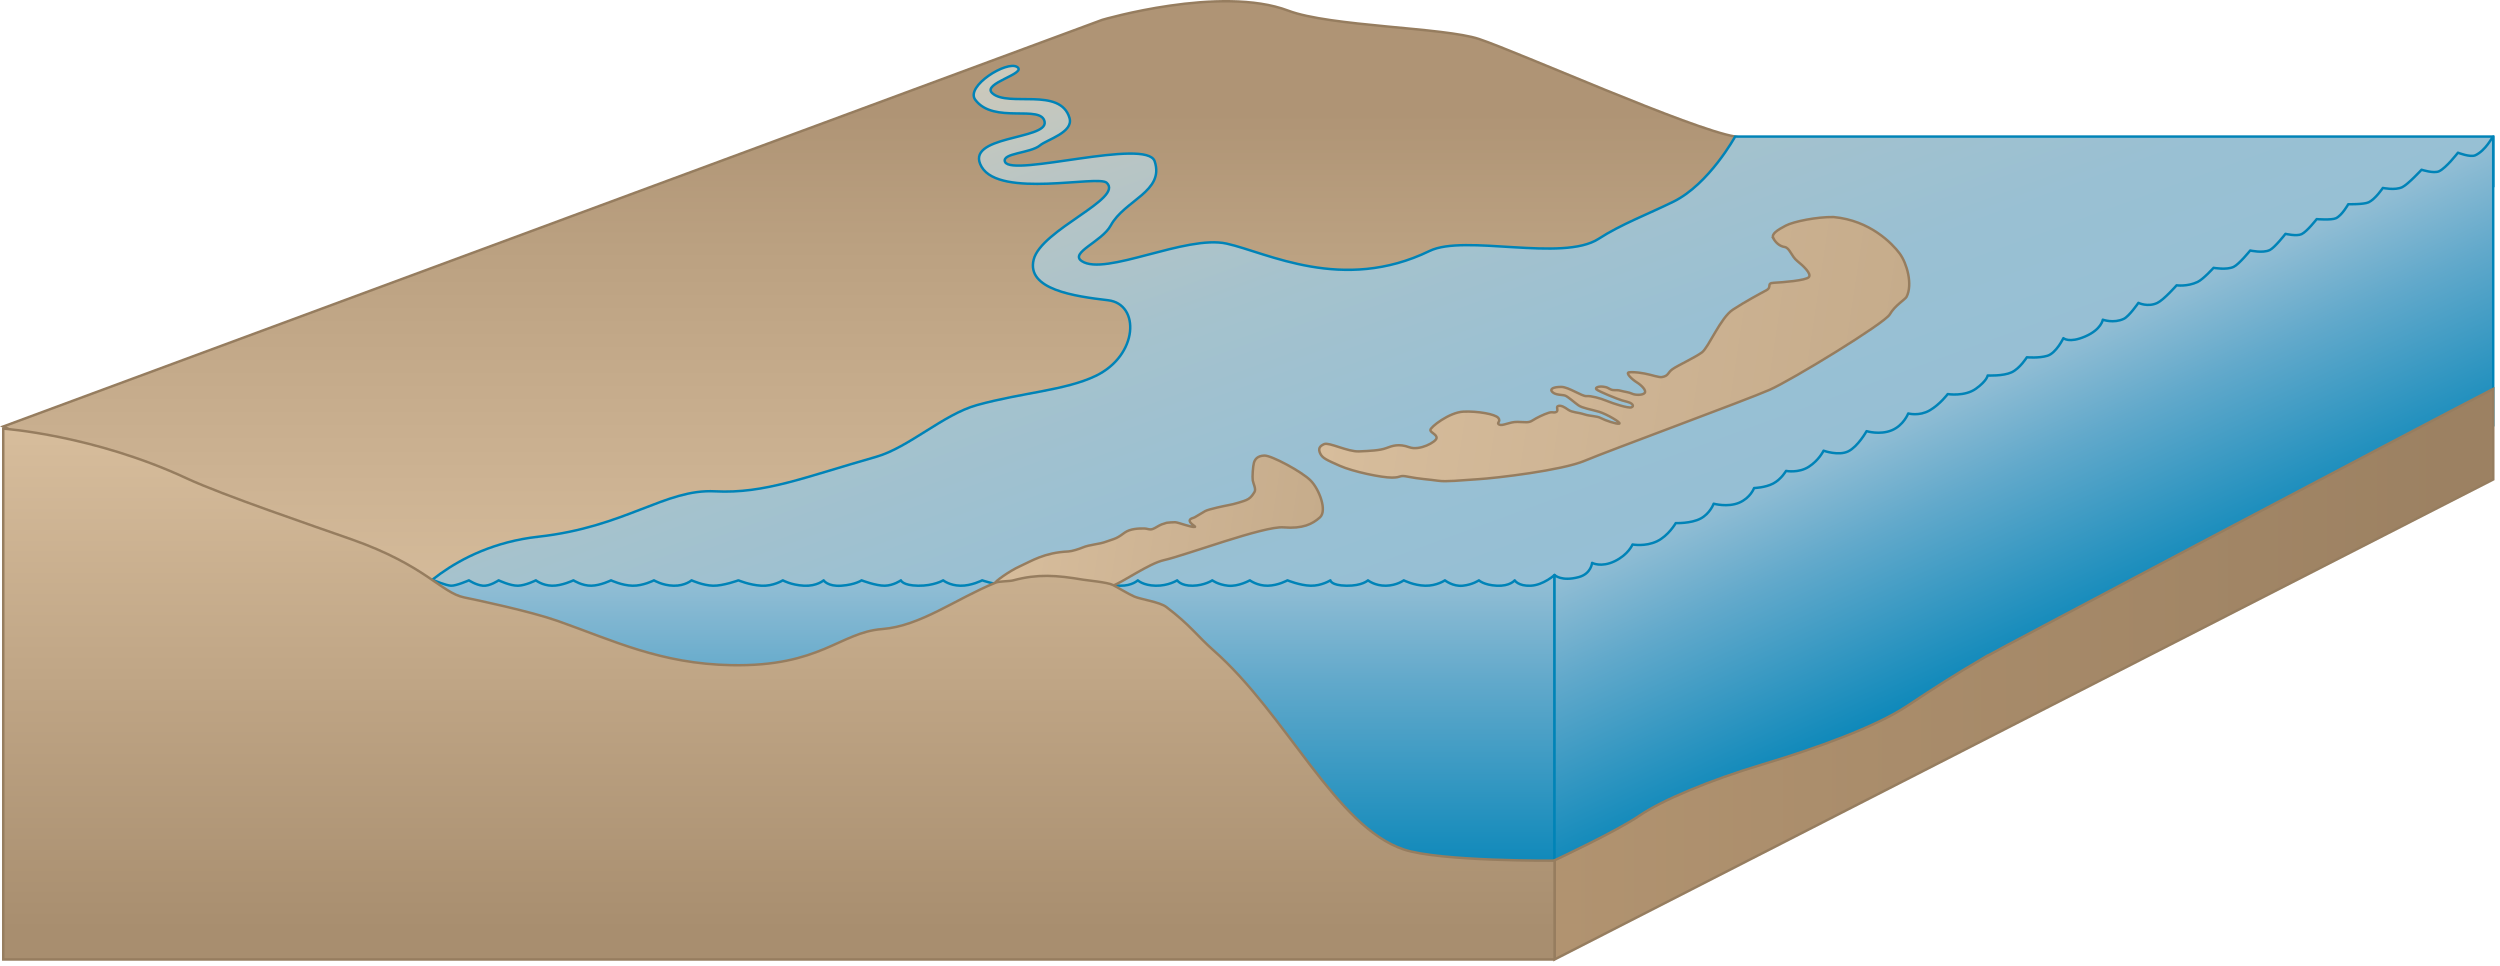
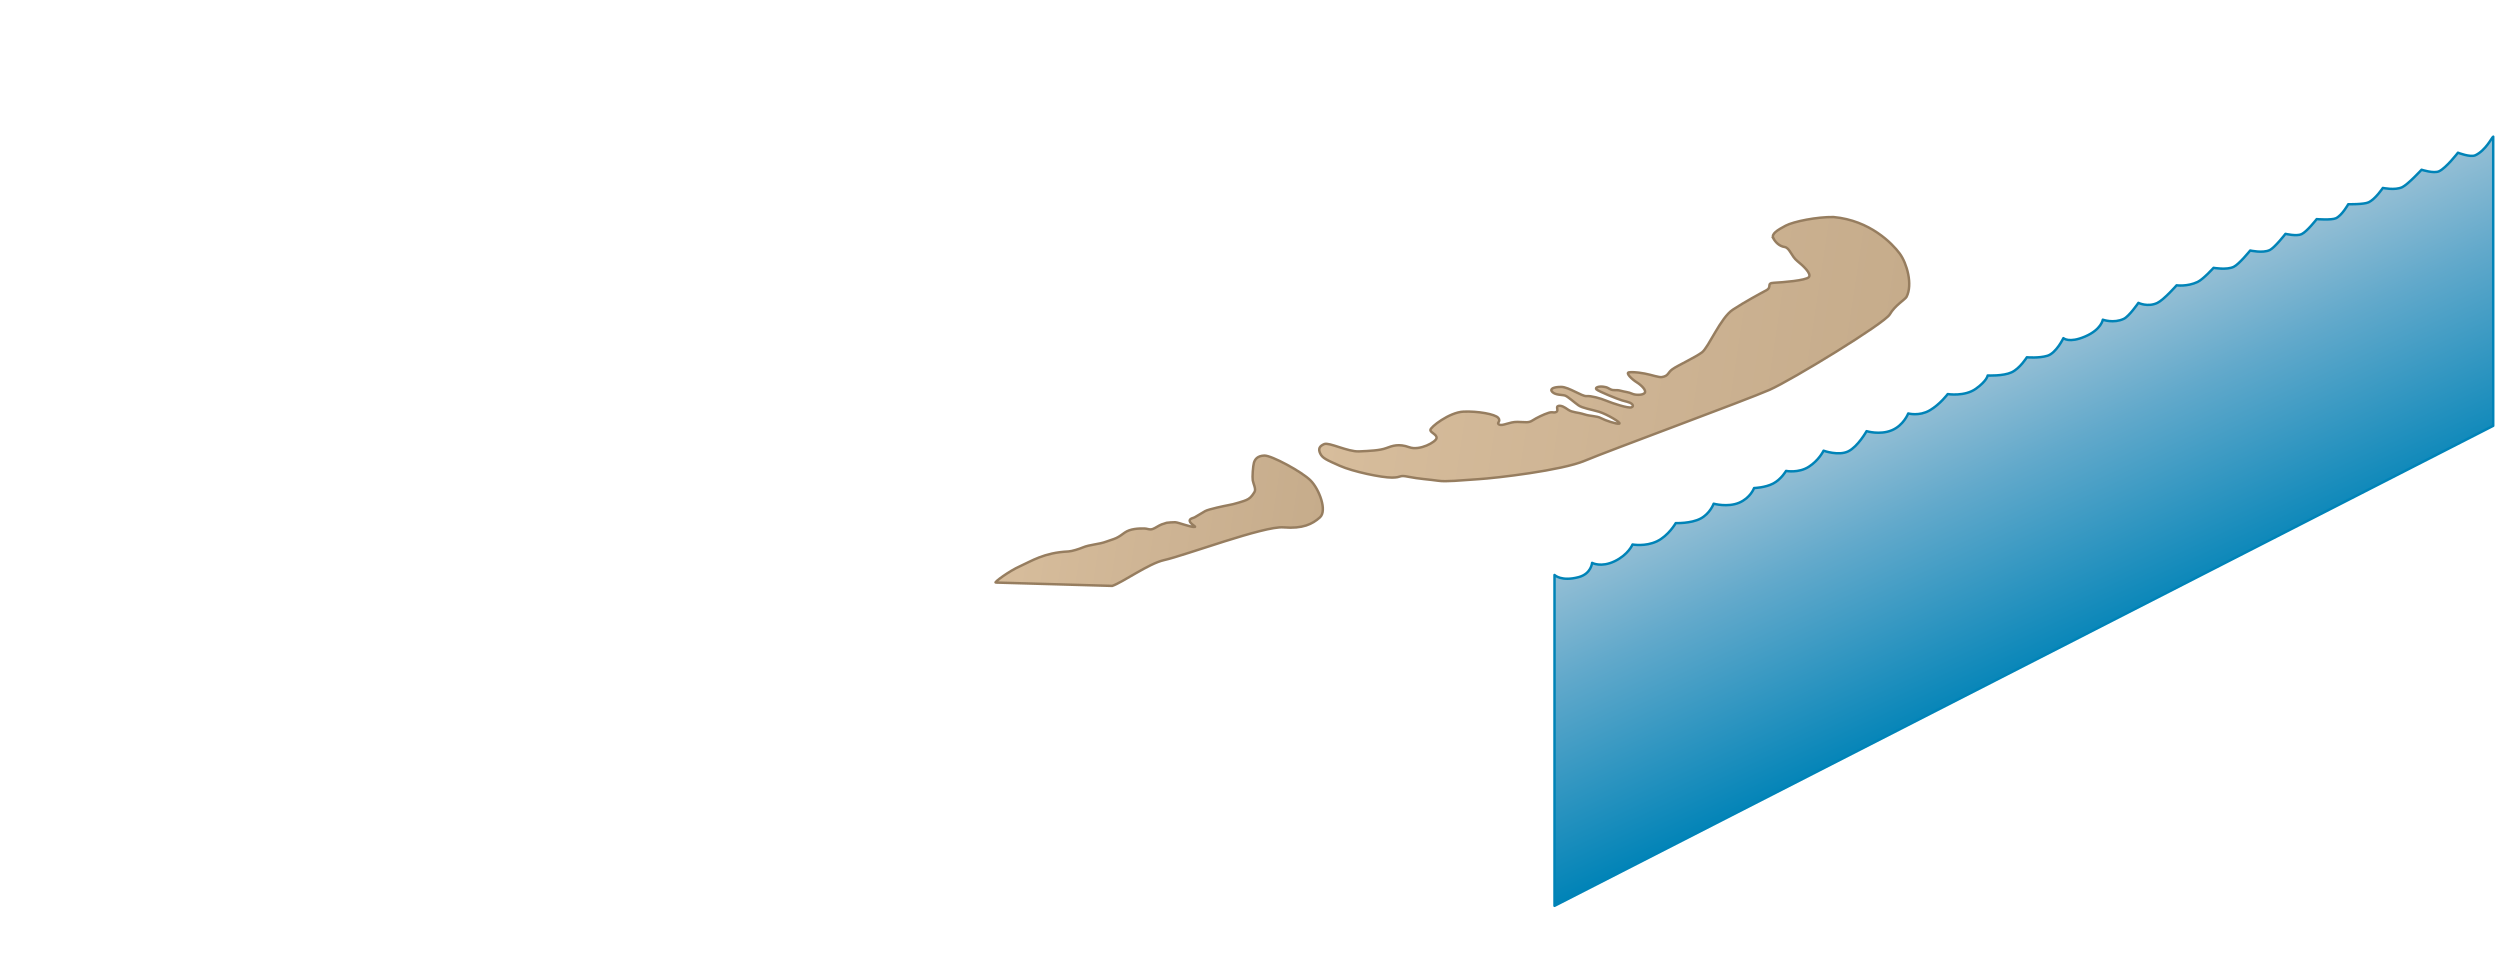
<svg xmlns="http://www.w3.org/2000/svg" xmlns:ns1="https://ian.umces.edu/media-library/" x="0px" y="0px" width="502" height="194" viewBox="0 0 502 194" xml:space="preserve">
  <title>Coastline 3D: river and barrier islands</title>
  <desc>
    <ns1:title>Coastline 3D: river and barrier islands</ns1:title>
    <ns1:descr>Illustration of coastline 3D base: river and barrier islands</ns1:descr>
    <ns1:scene>
      <ns1:contains>diagram, template, base, ecosystem, aquatic, coastal, marine river, barrier, islands</ns1:contains>
      <ns1:when>2010-04-08</ns1:when>
    </ns1:scene>
  </desc>
  <defs />
  <linearGradient id="ian_symbols_fb72b56491260de42557474f4394237f" y2=".25" gradientUnits="userSpaceOnUse" x2="184.41" y1="124.9" x1="184.41">
    <stop stop-color="#D7BD9C" offset="0" />
    <stop stop-color="#CDB393" offset=".222" />
    <stop stop-color="#BBA181" offset=".601" />
    <stop stop-color="#AF9475" offset=".82" />
  </linearGradient>
-   <path stroke="#967D5F" stroke-width=".5" d="m348.42 27.419c-8.76-1.436-43.399-16.896-51.438-19.588-6.935-2.322-29.966-2.524-38.3-5.688-13.562-5.149-37.344 1.841-37.344 1.841l-220.69 81.66 54.735 25.704 29.106 13.556 283.69-81.321c0-.007-13.9-15.209-19.76-16.17z" fill="url(#ian_symbols_fb72b56491260de42557474f4394237f)" />
  <linearGradient id="ian_symbols_8fbfb0153c261524d97b8fe943e07220" y2="124.64" gradientUnits="userSpaceOnUse" x2="309.63" y1="-8.143" x1="261.3">
    <stop stop-color="#CCC9BB" offset="0" />
    <stop stop-color="#B9C5C4" offset=".174" />
    <stop stop-color="#A5C2CD" offset=".421" />
    <stop stop-color="#99C0D3" offset=".686" />
    <stop stop-color="#95BFD5" offset="1" />
  </linearGradient>
-   <path stroke="#0083B7" stroke-width=".5" d="m348.42 27.419s-5.242 9.563-12.395 13.078c-5.171 2.538-10.566 4.563-15.008 7.45-7.245 4.708-26.88-.987-33.956 2.446-17.492 8.488-32.603.336-40.748-1.473-8.146-1.81-24.413 6.604-29.085 3.519-2.545-1.685 4.029-3.88 5.811-7.163 2.762-5.086 10.84-6.822 8.816-12.893-1.577-4.734-28.667 3.23-30.037.138-.792-1.796 5.102-1.725 7.014-3.329 1.385-1.159 6.77-2.606 5.93-5.485-1.84-6.312-12.359-2.104-15.517-4.999-2.165-1.984 7.061-3.908 4.998-5.258-2.064-1.346-10.419 3.856-8.416 6.575 3.682 4.997 13.366.849 13.938 4.469s-16.353 2.679-12.657 9.014c3.697 6.338 23.344 1.598 25.107 3.187 3.53 3.182-13.185 9.43-14.658 15.446-1.473 6.017 8.248 7.361 14.95 8.15 6.457.761 6.093 11.077-2.508 15.196-6.077 2.91-14.683 3.328-23.822 5.854-6.727 1.858-13.742 8.545-20.253 10.391-14.225 4.032-22.354 7.453-32.348 6.928-9.993-.525-17.899 7.16-35.473 9.112-17.574 1.953-26.15 13.373-26.15 13.373l230.2 2.574 188.49-86.302v-9.998h-152.21z" fill="url(#ian_symbols_8fbfb0153c261524d97b8fe943e07220)" />
  <linearGradient id="ian_symbols_157974801884a404e963392de447b145" y2="180.21" gradientUnits="userSpaceOnUse" x2="199.63" y1="115.46" x1="199.63">
    <stop stop-color="#95BFD5" offset="0" />
    <stop stop-color="#62A9CB" offset=".326" />
    <stop stop-color="#0083B7" offset="1" />
  </linearGradient>
-   <path stroke-linejoin="round" d="m312.15 180.21h-225.04v-63.678s2.434 1.029 3.454 1.078c1.019.049 3.594-1.078 3.594-1.078s1.403.941 2.805 1.078c1.398.134 3.164-1.078 3.164-1.078s2.332 1.113 3.883 1.078c1.545-.039 3.591-1.078 3.591-1.078s1.289 1.029 3.233 1.078 4.311-1.078 4.311-1.078 1.729 1.113 3.597 1.078c1.865-.039 3.95-1.078 3.95-1.078s2.194 1.029 4.313 1.078 4.313-1.078 4.313-1.078 1.671 1.029 3.952 1.078 3.594-1.078 3.594-1.078 2.28 1.029 4.312 1.078c2.03.049 5.101-1.078 5.101-1.078s2.209.941 4.602 1.078c2.393.134 4.313-1.078 4.313-1.078s1.646.941 4.239 1.078c2.6.134 3.954-1.078 3.954-1.078s.802 1.286 3.593 1.078c2.793-.209 4.023-1.078 4.023-1.078s2.904 1.113 4.671 1.078c1.766-.039 3.233-1.078 3.233-1.078s.319 1.029 3.452 1.078c3.136.049 5.033-1.078 5.033-1.078s1.26 1.029 3.45 1.078 4.383-1.078 4.383-1.078 2.436.854 5.029 1.078c2.598.219 7.399-1.078 7.399-1.078s1.596 1.029 4.312 1.078c2.714.049 4.671-1.078 4.671-1.078s3.972 1.029 6.319 1.078c2.349.049 3.522-1.078 3.522-1.078s1.065 1.029 3.595 1.078c2.526.049 4.31-1.078 4.31-1.078s.692 1.113 3.095 1.078c2.403-.039 3.953-1.078 3.953-1.078s1.098.854 3.161 1.078c2.069.219 4.383-1.078 4.383-1.078s1.49 1.113 3.594 1.078c2.104-.039 3.953-1.078 3.953-1.078s2.503 1.029 4.67 1.078c2.169.049 3.954-1.078 3.954-1.078s.082 1.029 3.232 1.078c3.153.049 4.313-1.078 4.313-1.078s1.381 1.113 3.594 1.078c2.212-.039 3.593-1.078 3.593-1.078s2.007 1.029 4.312 1.078c2.306.049 3.953-1.078 3.953-1.078s1.607 1.286 3.593 1.078c1.984-.209 3.235-1.078 3.235-1.078s.952.941 3.592 1.078c2.64.134 3.592-1.078 3.592-1.078s.713 1.201 3.235 1.078c2.52-.124 4.765-2.153 4.765-2.153v64.75z" stroke="#0083B7" stroke-linecap="round" stroke-width=".5" fill="url(#ian_symbols_157974801884a404e963392de447b145)" />
  <linearGradient id="ian_symbols_c506b003c7a68314ad151dcd29c08701" y2="132" gradientUnits="userSpaceOnUse" x2="419.15" y1="77.261" x1="393.63">
    <stop stop-color="#95BFD5" offset="0" />
    <stop stop-color="#62A9CB" offset=".326" />
    <stop stop-color="#0083B7" offset="1" />
  </linearGradient>
  <path stroke-linejoin="round" d="m497.01 31.188c-.965.446-3.455-.524-3.455-.524s-2.361 3.058-3.785 3.725c-1.066.498-3.521-.306-3.521-.306s-2.742 2.966-3.889 3.505c-1.435.674-3.883.148-3.883.148s-1.495 2.242-2.853 2.883c-.97.456-4.095.389-4.095.389s-1.242 2.229-2.473 2.811c-.885.416-3.867.18-3.867.18s-1.934 2.499-3.037 3.02c-.984.465-3.229-.063-3.229-.063s-2.167 2.788-3.171 3.262c-1.383.654-3.913.084-3.913.084s-2.242 2.771-3.327 3.284c-1.416.669-4.028.192-4.028.192s-2.073 2.299-3.212 2.838c-2.07.98-4.21.674-4.21.674s-2.558 2.915-3.873 3.537c-1.93.911-3.799-.014-3.799-.014s-1.854 2.701-2.937 3.213c-2.04.964-4.21.168-4.21.168s-.269 1.958-3.537 3.367c-3.265 1.408-4.376.336-4.376.336s-1.438 2.99-3.199 3.537c-1.697.526-4.138.307-4.138.307s-1.377 2.232-3.061 3.021c-1.686.789-4.811.638-4.811.638s-.098 1.029-2.351 2.652c-2.253 1.626-5.67 1.079-5.67 1.079s-1.552 2.087-3.647 3.29c-2.097 1.201-4.281.602-4.281.602s-.927 2.409-3.324 3.388c-2.396.979-5.04.166-5.04.166s-1.731 3.091-3.676 4.051c-1.946.963-4.96-.126-4.96-.126s-.906 1.908-2.972 3.229c-2.062 1.318-4.563.831-4.563.831s-.962 1.682-2.579 2.53c-1.616.848-3.838.907-3.838.907s-.71 1.987-3.011 2.954c-2.302.967-5.104.193-5.104.193s-.716 1.979-2.64 2.992c-1.922 1.011-4.978.904-4.978.904s-1.438 2.536-3.773 3.654c-2.335 1.116-4.903.64-4.903.64s-.815 2.017-3.571 3.353c-2.755 1.332-4.549.336-4.549.336s-.166 2.189-2.691 2.863c-3.503.934-4.852-.431-4.852-.431v66.433l188.49-96.384v-58.067c-.23.074-1.47 2.768-3.64 3.769z" stroke="#0083B7" stroke-linecap="round" stroke-width=".5" fill="url(#ian_symbols_c506b003c7a68314ad151dcd29c08701)" />
  <linearGradient id="ian_symbols_c189a9df91458bc4b97265333f15c506" y2="135.37" gradientUnits="userSpaceOnUse" x2="500.65" y1="135.37" x1="312.15">
    <stop stop-color="#B19370" offset=".006" />
    <stop stop-color="#9C8162" offset=".955" />
  </linearGradient>
-   <path stroke="#967D5F" stroke-width=".5" d="m398.83 131.79c-7.087 4.181-9.789 5.937-15.984 10.035-6.196 4.103-18.016 8.395-28.814 11.632-10.798 3.234-20.359 7.252-24.876 10.355s-16.999 8.933-16.999 8.933v19.913l188.49-96.386v-18.19c-15.05 7.764-100.11 52.716-101.82 53.726z" fill="url(#ian_symbols_c189a9df91458bc4b97265333f15c506)" />
  <linearGradient id="ian_symbols_45e48e02b42541d44d3a7bb7618bc615" y2="131.34" gradientUnits="userSpaceOnUse" x2="488.17" gradientTransform="matrix(1.148 .175 -.175 1.153 -157.38 -158.29)" y1="131.34" x1="391.55">
    <stop stop-color="#D7BD9C" offset="0" />
    <stop stop-color="#CDB393" offset=".556" />
    <stop stop-color="#C6AC8B" offset="1" />
  </linearGradient>
  <path stroke="#967D5F" stroke-width=".5" d="m356.09 47.815c-.466-.843.844-1.637 2.461-2.496 1.617-.857 6.366-1.791 9.627-1.737 7.33.673 11.79 5.325 13.27 7.315 1.481 1.992 2.653 6.256 1.387 8.711-.27.523-2.351 1.732-3.36 3.516-1.012 1.781-19.689 13.186-24.148 15.156-4.461 1.972-32.484 12.283-37.091 14.233s-17.771 3.481-21.371 3.707c-3.603.226-6.478.562-8.075.317-1.599-.242-3.954-.379-5.973-.797-2.016-.417-1.212.146-3.294.162-2.082.015-7.845-1.193-10.489-2.368s-3.484-1.523-3.935-2.475c-.45-.95-.143-1.483.81-1.891.955-.407 4.738 1.573 6.984 1.473 2.242-.101 4.189-.189 5.45-.66 1.26-.471 2.521-.941 4.634-.178 2.113.762 5.363-1.063 5.479-1.817.114-.756-1.176-1.063-1.24-1.624-.065-.562 3.815-3.589 6.658-3.708 2.842-.121 6.351.496 6.979 1.254s-.49 1.03.203 1.356c.694.326 2.02-.576 3.651-.548 1.633.025 2.19.248 3.017-.289.824-.537 2.268-1.229 3.205-1.527.936-.298.898.072 1.528-.164.631-.234-.155-1.1.459-1.227s1.18.202 1.985.766c.807.564 1.934.504 3.208.918 1.273.415 2.537.309 3.359.765.821.456 3.226 1.257 3.696 1.107.47-.149-2.531-1.931-4.098-2.39-1.565-.459-3.308-.723-4.113-1.287-.807-.564-2.11-1.757-2.676-1.953-.564-.195-1.922-.07-2.566-.721s.307-1.031 1.792-1.025c1.484.005 4.165 1.931 5.07 1.848.903-.084 2.759.42 4.019.942 1.257.522 4.371 1.548 5.001 1.312s.114-.755-.306-.929c-.418-.175-.707-.218-1.564-.459-.854-.241-4.773-1.83-5.161-2.219-.386-.391.547-.664 1.418-.532.872.133.714.193 1.407.52.692.325 1.148.037 2.003.277s1.628.275 2.322.6c.693.327 2.179.332 2.552-.164.373-.494-.658-1.534-1.608-2.12-.952-.587-2.311-1.897-1.553-2.003.416-.058 1.425-.083 3.168.25 1.445.275 2.826.805 3.448.699 1.374-.233 1.104-.881 2.14-1.605 1.039-.726 4.554-2.346 5.898-3.355 1.342-1.011 3.733-6.967 6.208-8.577 2.475-1.611 5.388-3.183 6.681-3.868 1.293-.688-.076-1.447 1.57-1.528s6.46-.453 7.011-1.143c.551-.688-1.142-2.271-2.335-3.225-1.192-.954-1.526-2.661-2.545-2.815-1.05-.155-1.82-.936-2.29-1.78z" fill="url(#ian_symbols_45e48e02b42541d44d3a7bb7618bc615)" />
  <linearGradient id="ian_symbols_182cb53e3673940409718586129d8870" y2="215.18" gradientUnits="userSpaceOnUse" x2="304.55" gradientTransform="matrix(.989 .15 -.15 .989 -4.239 -148.57)" y1="215.18" x1="241.74">
    <stop stop-color="#D7BD9C" offset="0" />
    <stop stop-color="#CDB393" offset=".556" />
    <stop stop-color="#C6AC8B" offset="1" />
  </linearGradient>
  <path stroke="#967D5F" stroke-width=".5" d="m263.16 96.476c-1.736-1.752-7.865-5.047-9.273-4.998-1.408.048-1.884.752-2.096 1.433-.199.642-.347 2.913-.239 3.552.113.683.716 1.748.349 2.332-.324.517-.648 1.036-1.214 1.389-.537.334-1.3.541-1.938.736-.729.225-1.537.432-2.263.552-.389.063-3.779.768-4.479 1.153-.725.398-1.368.844-2.096 1.24-.335.182-.779.194-.973.511-.363.595 1.272 1.366 1.003 1.429-.659.154-3.279-.906-3.979-.942-.36-.019-1.502.081-1.696.113-.17.028-.324.122-.469.155-.741.175-1.238.527-1.893.89-.272.151-.551.274-.864.284-.383.012-.788-.168-1.176-.18-1.296-.039-2.935.06-4.007.813-.532.374-1.072.804-1.71 1.1-.608.281-1.312.453-1.965.706-1.489.575-3.338.583-4.786 1.196-.661.28-2.147.762-2.854.794-4.929.228-7.43 1.946-9.705 2.957-2.273 1.011-5.226 3.232-4.915 3.286l23.42.674c2.122-.734 7.349-4.499 10.382-5.174 4.275-.95 20.146-6.906 24.001-6.582 3.854.322 5.805-.652 7.31-1.999 1.51-1.34-.13-5.661-1.87-7.414z" fill="url(#ian_symbols_182cb53e3673940409718586129d8870)" />
  <linearGradient id="ian_symbols_751b89a0384f92c4b1c88b41cacc9571" y2="86.072" gradientUnits="userSpaceOnUse" x2="156.4" y1="192.65" x1="156.4">
    <stop stop-color="#A88E6F" offset=".056" />
    <stop stop-color="#D7BD9C" offset="1" />
  </linearGradient>
-   <path stroke="#967D5F" stroke-width=".5" d="m312.15 192.66h-311.5v-106.59s18.127 1.276 36.832 9.984c7.199 3.353 25.545 9.585 33.193 12.281 14.699 5.181 17.985 10.703 22.516 11.625 2.201.447 13.323 2.789 18.82 4.734 11.195 3.959 20.635 8.596 34.821 8.874 17.9.351 21.823-6.597 30.285-7.249 7.729-.594 14.787-6.063 22.816-9.328.76-.309 2.728-.236 3.521-.451 4.865-1.314 8.679-1.052 14.069-.131.783.133 4.861.508 5.923 1.043 1.071.541 3.063 1.794 4.344 2.345 1.281.55 5.08 1.085 6.392 2.076 4.775 3.608 6.312 5.922 9.444 8.679 14.756 12.982 24.597 35.475 38.265 40.029 7.285 2.428 30.264 2.242 30.264 2.242v19.85z" fill="url(#ian_symbols_751b89a0384f92c4b1c88b41cacc9571)" />
</svg>